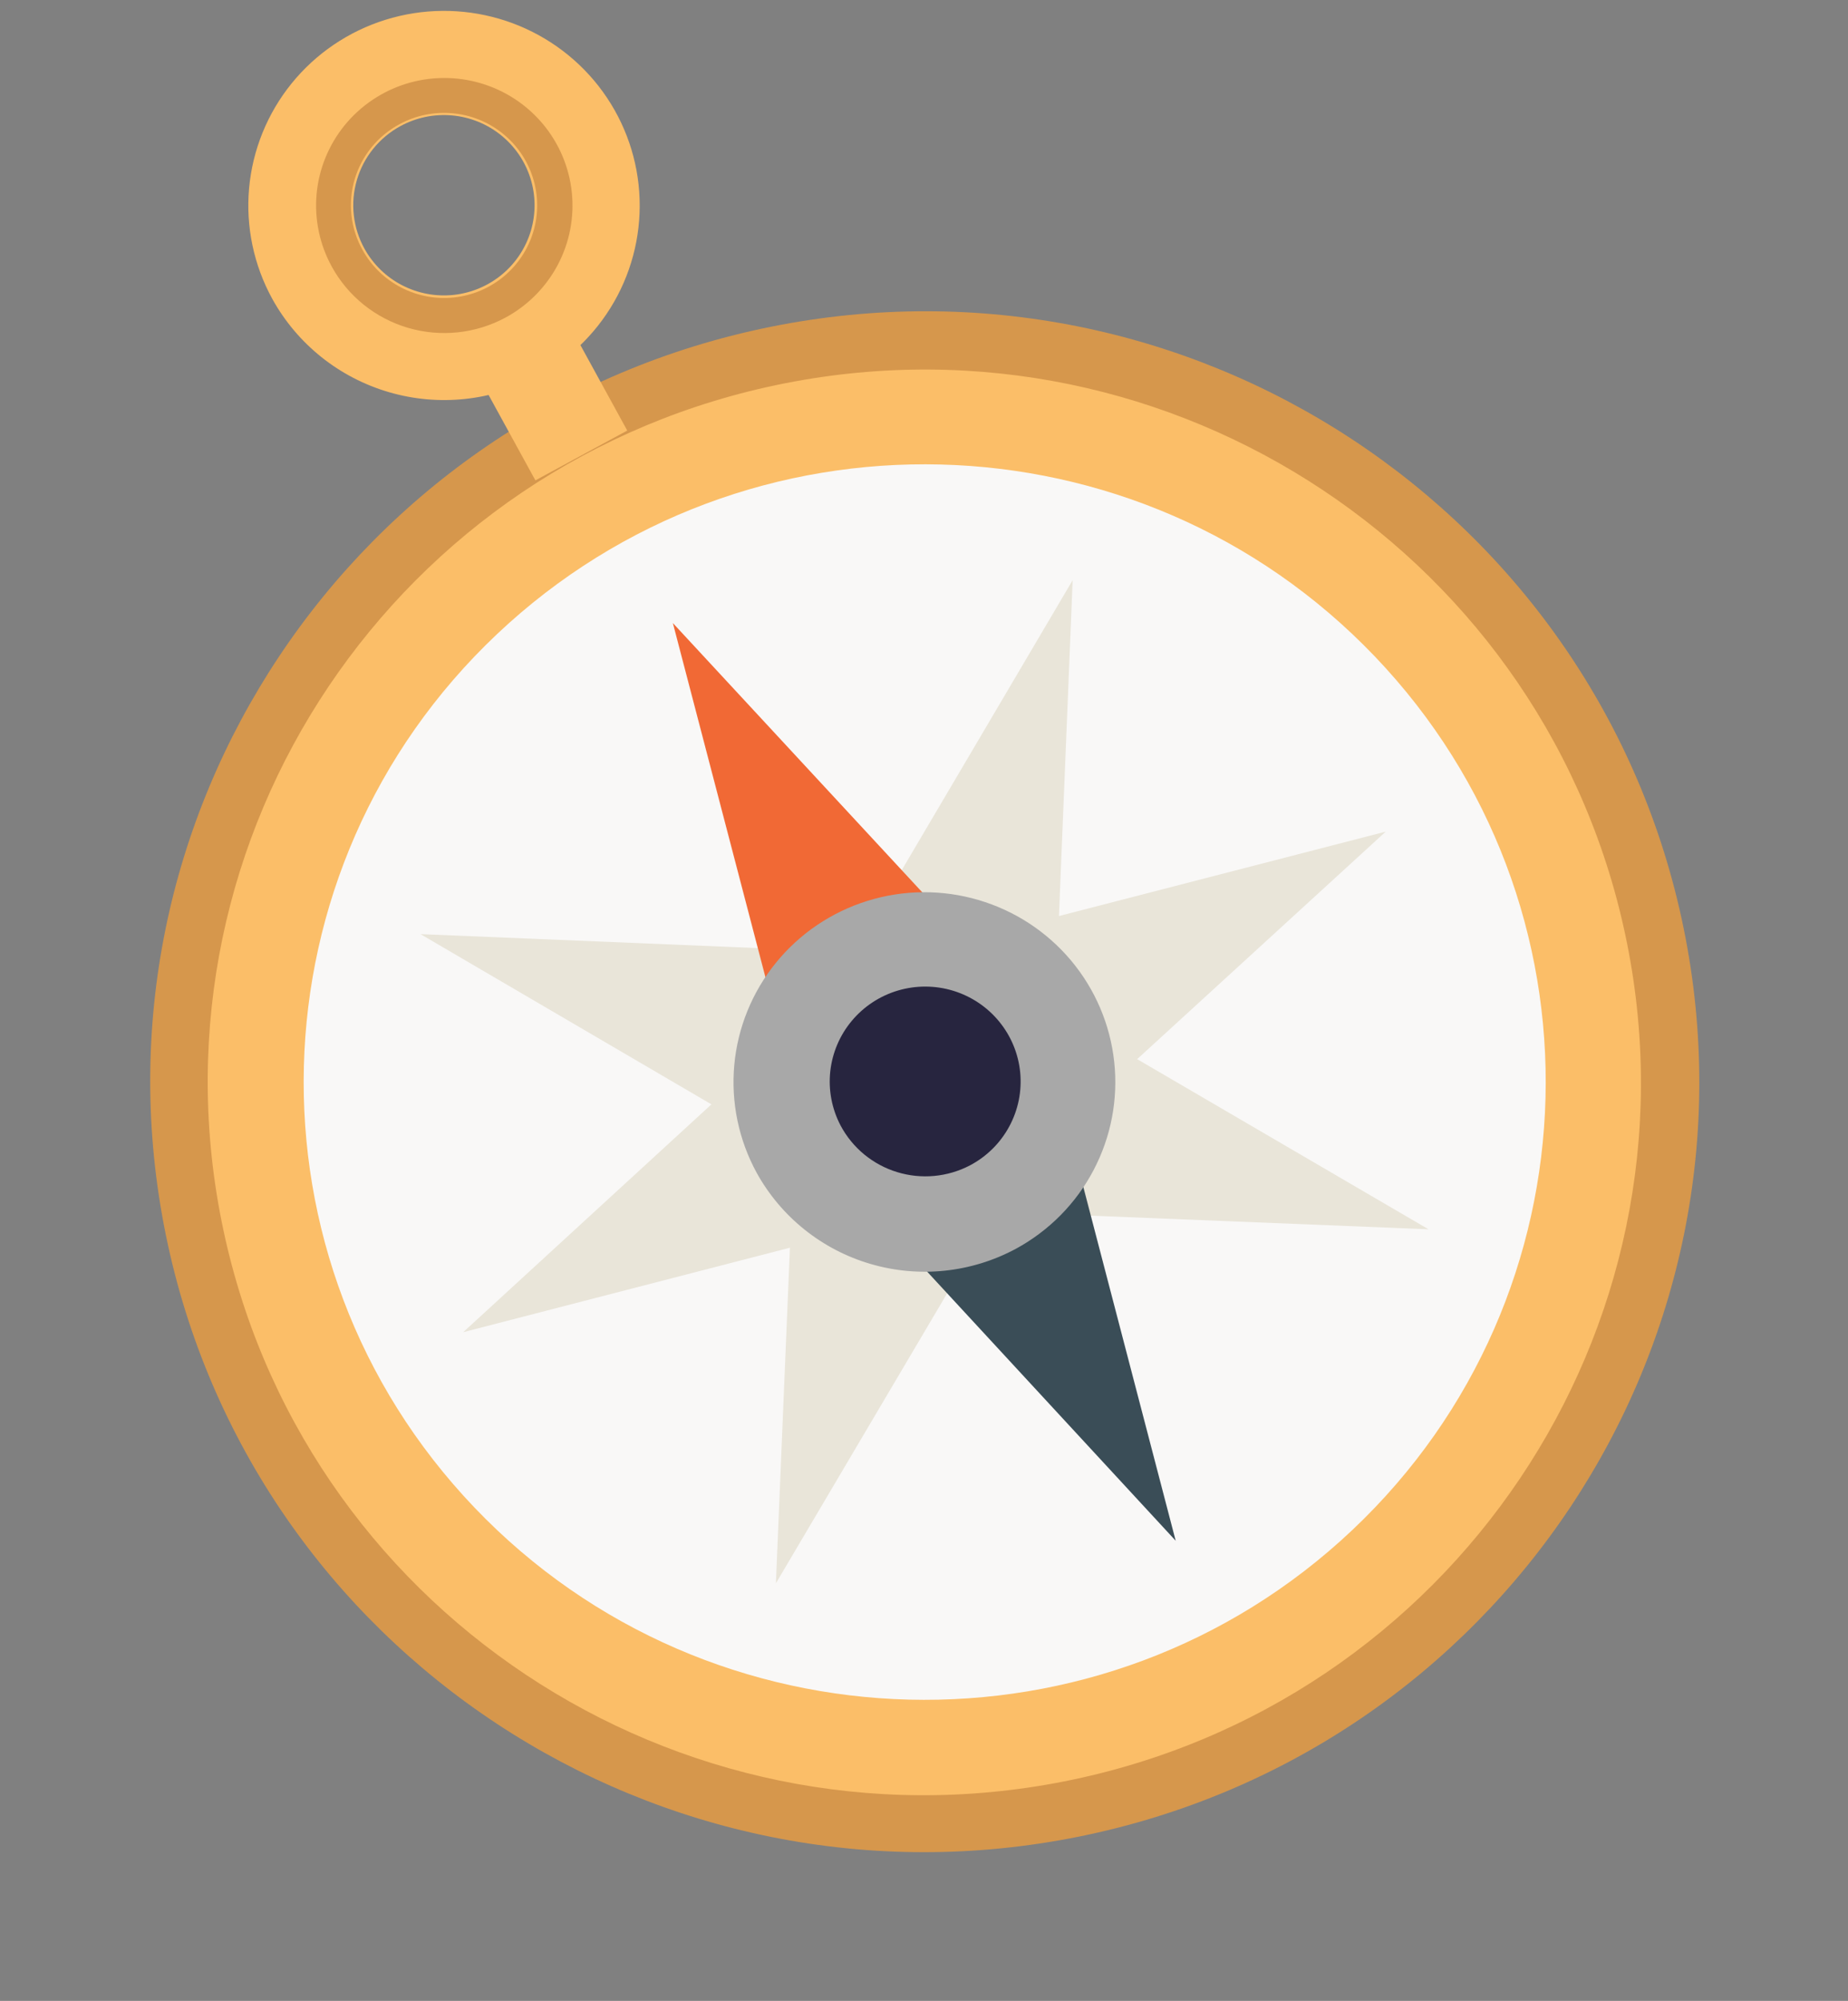
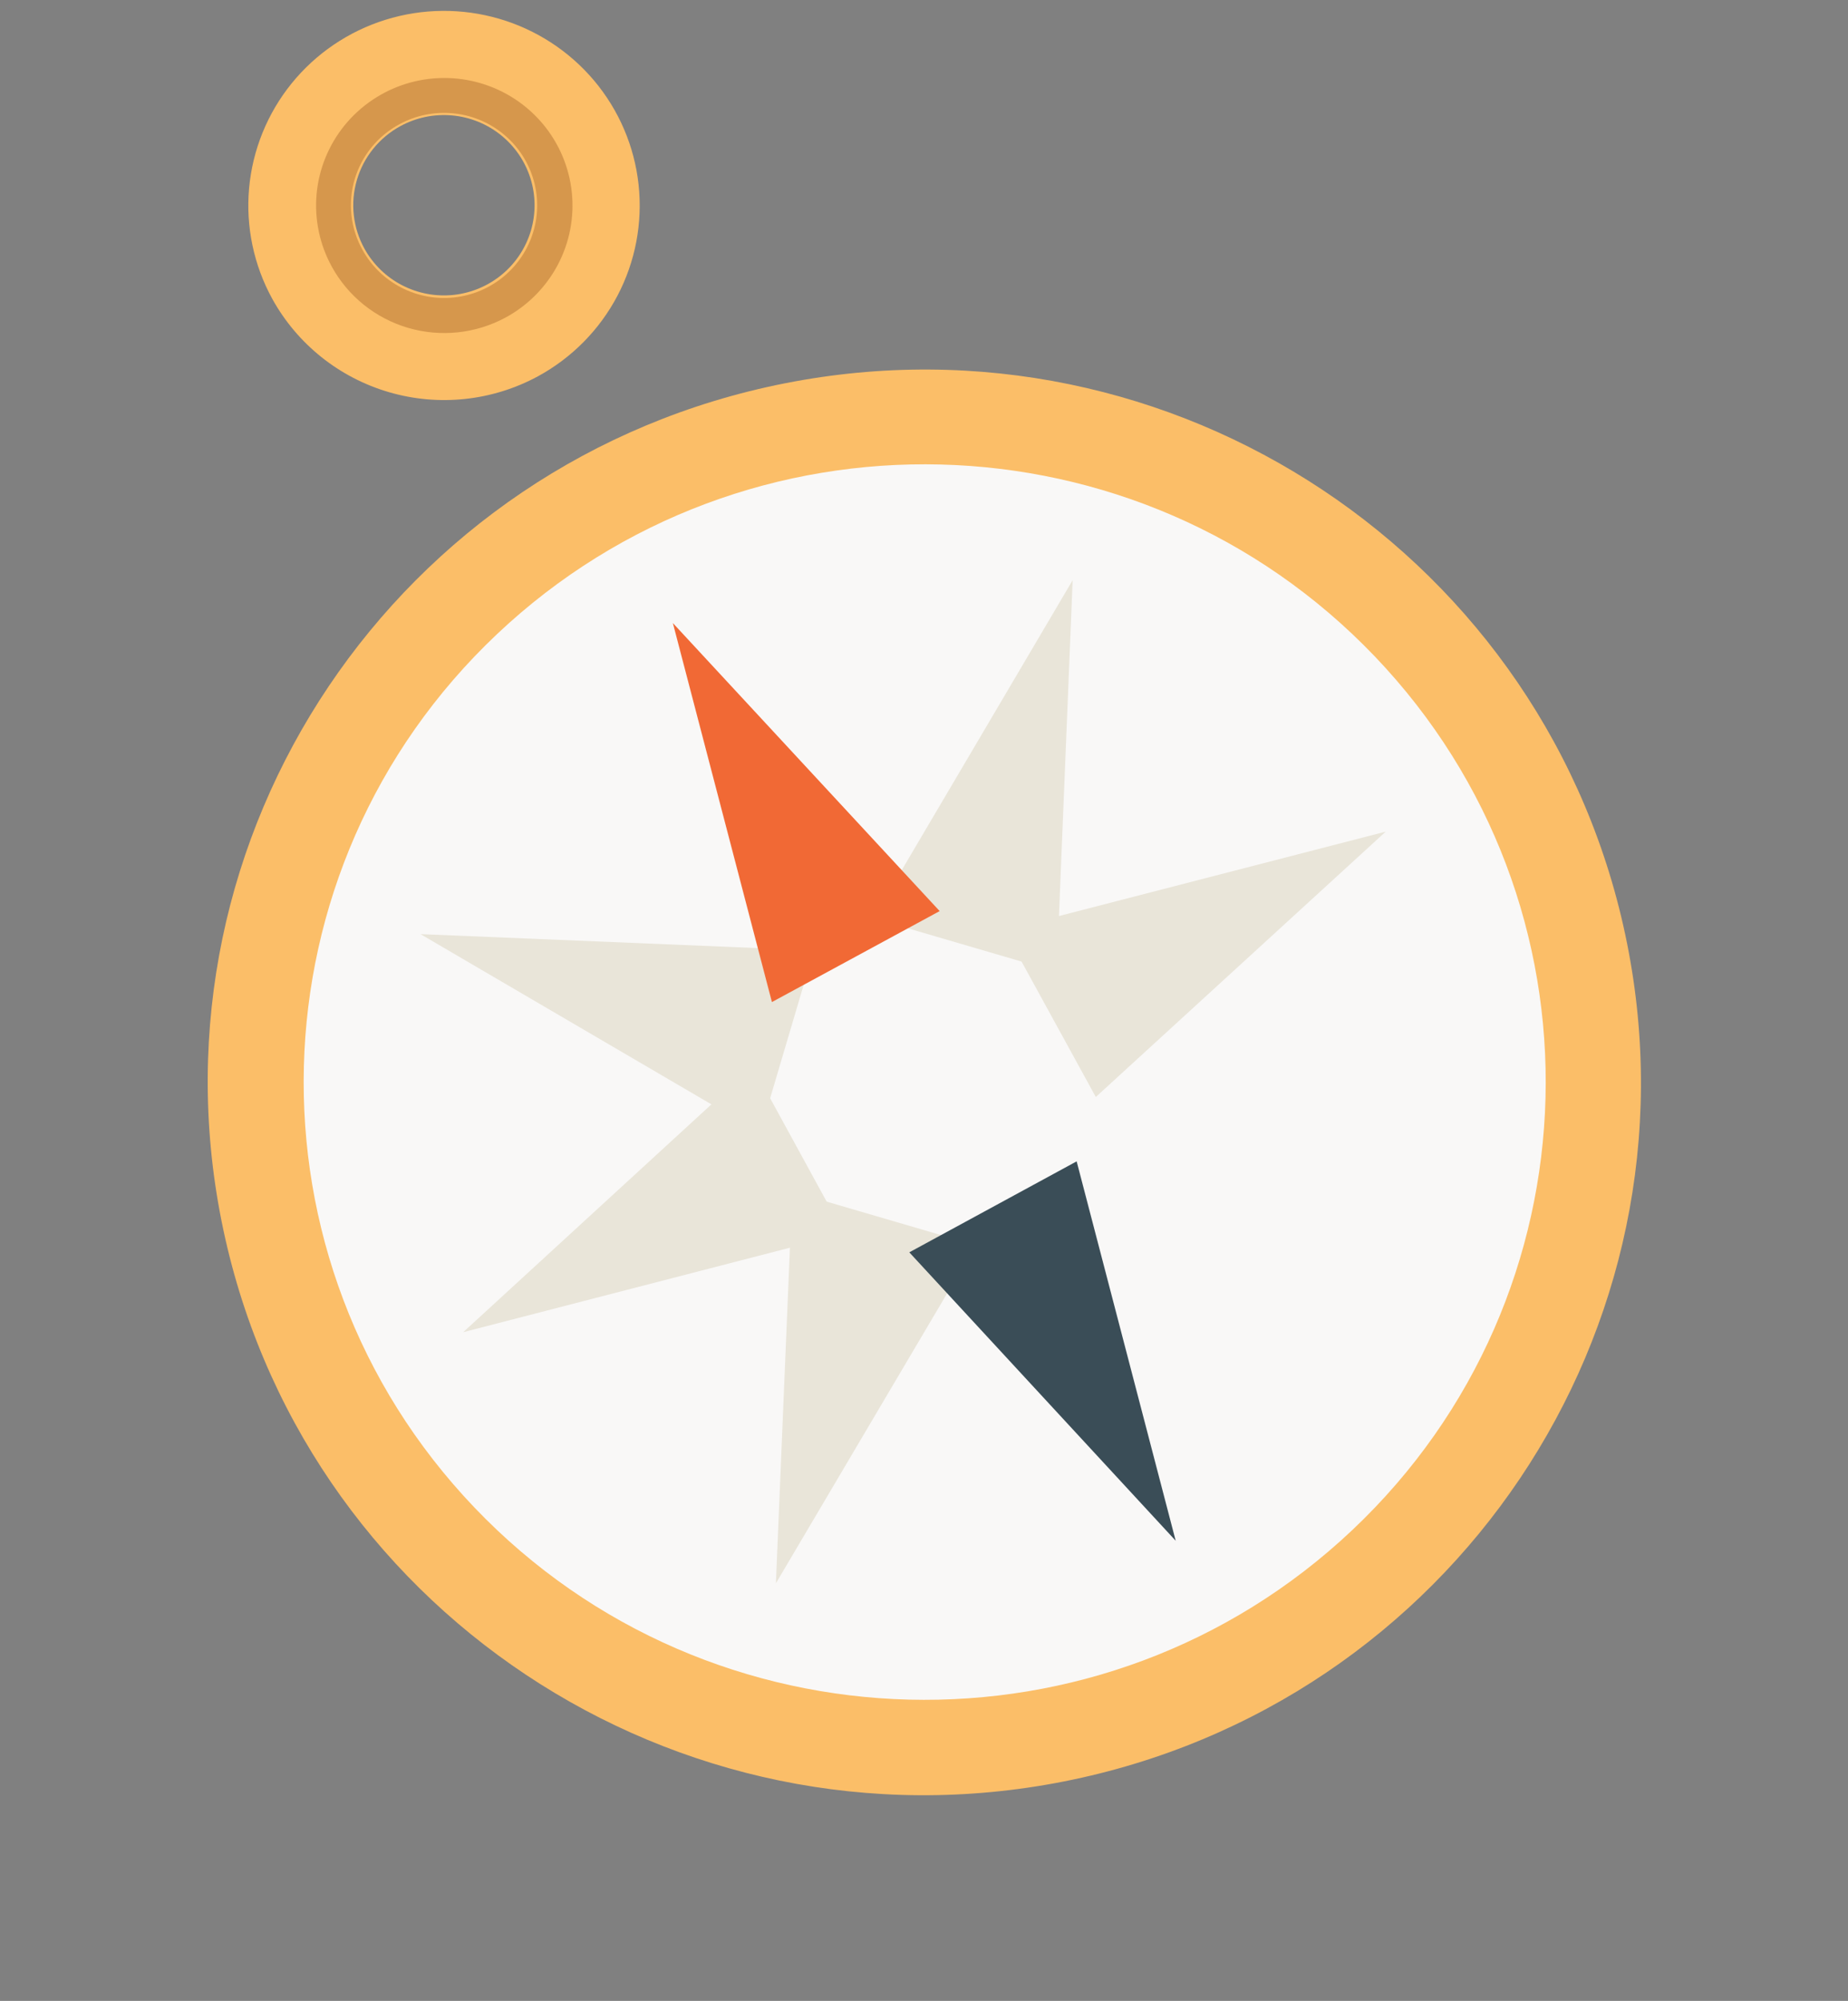
<svg xmlns="http://www.w3.org/2000/svg" width="85" height="92" viewBox="0 0 85 92" fill="none">
  <rect x="0" y="0" width="85" height="92" fill="#808080" stroke="none" />
  <g id="Fun Icon">
    <path id="Vector" d="M12.524 13.742C11.671 12.189 11.299 10.419 11.457 8.656C11.616 6.892 12.296 5.215 13.412 3.837C14.529 2.458 16.032 1.439 17.73 0.91C19.429 0.38 21.247 0.364 22.956 0.862C24.664 1.36 26.185 2.35 27.328 3.708C28.47 5.066 29.181 6.73 29.372 8.49C29.563 10.25 29.225 12.027 28.401 13.596C27.576 15.165 26.302 16.455 24.74 17.304C22.644 18.438 20.182 18.7 17.892 18.032C15.603 17.364 13.673 15.822 12.524 13.742ZM16.768 11.441C17.166 12.158 17.769 12.742 18.5 13.118C19.232 13.495 20.059 13.648 20.878 13.558C21.697 13.467 22.47 13.138 23.101 12.611C23.732 12.084 24.191 11.383 24.422 10.596C24.652 9.81 24.643 8.973 24.395 8.191C24.148 7.41 23.674 6.719 23.032 6.206C22.39 5.692 21.609 5.379 20.788 5.307C19.968 5.234 19.144 5.404 18.421 5.797C17.939 6.058 17.513 6.412 17.169 6.838C16.824 7.263 16.568 7.753 16.415 8.277C16.261 8.802 16.213 9.351 16.274 9.894C16.334 10.437 16.502 10.963 16.768 11.441Z" fill="#FBBE68" />
-     <path id="Vector_2" d="M49.63 84.445C68.908 80.549 81.359 61.85 77.44 42.681C73.522 23.512 54.717 11.131 35.44 15.028C16.163 18.924 3.712 37.623 7.63 56.792C11.549 75.961 30.353 88.341 49.63 84.445Z" fill="#D6974C" />
    <path id="Vector_3" d="M48.933 81.91C66.785 78.385 78.384 61.137 74.84 43.386C71.295 25.634 53.95 14.1 36.098 17.625C18.245 21.15 6.647 38.398 10.191 56.149C13.736 73.901 31.081 85.434 48.933 81.91Z" fill="#FBBE68" />
    <path id="Vector_4" d="M62.205 70.346C73.643 59.541 74.107 41.563 63.242 30.189C52.376 18.816 34.296 18.355 22.858 29.159C11.421 39.963 10.957 57.942 21.822 69.315C32.687 80.689 50.768 81.15 62.205 70.346Z" fill="#F9F8F7" />
-     <path id="Vector_5" d="M25.694 14.039L21.469 16.33L24.626 22.087L28.851 19.797L25.694 14.039Z" fill="#FBBE68" />
    <path id="Vector_6" d="M49.338 26.675L48.603 44.685L40.172 42.219L49.338 26.675Z" fill="#E9E5D9" />
    <path id="Vector_7" d="M63.738 38.237L50.402 50.439L46.195 42.767L63.738 38.237Z" fill="#E9E5D9" />
-     <path id="Vector_8" d="M65.706 56.522L47.594 55.791L50.092 47.407L65.706 56.522Z" fill="#E9E5D9" />
    <path id="Vector_9" d="M35.688 72.798L36.441 54.787L44.872 57.253L35.688 72.798Z" fill="#E9E5D9" />
    <path id="Vector_10" d="M21.305 61.253L34.623 49.033L38.829 56.723L21.305 61.253Z" fill="#E9E5D9" />
    <path id="Vector_11" d="M19.34 42.95L37.434 43.699L34.954 52.083L19.34 42.95Z" fill="#E9E5D9" />
    <path id="Vector_12" d="M30.949 28.648L43.22 41.891L35.505 46.074L30.949 28.648Z" fill="#F16935" />
    <path id="Vector_13" d="M54.077 70.843L41.824 57.581L49.521 53.398L54.077 70.843Z" fill="#3A4D57" />
-     <path id="Vector_14" d="M46.728 57.417C48.252 56.59 49.495 55.332 50.299 53.802C51.104 52.272 51.435 50.54 51.249 48.823C51.064 47.107 50.372 45.484 49.259 44.158C48.146 42.833 46.663 41.866 44.998 41.379C43.333 40.891 41.559 40.906 39.902 41.42C38.245 41.935 36.778 42.926 35.688 44.269C34.597 45.612 33.931 47.247 33.774 48.966C33.617 50.685 33.977 52.412 34.806 53.928C35.928 55.957 37.811 57.463 40.044 58.116C42.278 58.77 44.681 58.519 46.728 57.417Z" fill="#A8A8A8" />
-     <path id="Vector_15" d="M44.618 53.581C45.383 53.176 46.011 52.555 46.421 51.795C46.832 51.036 47.007 50.172 46.925 49.314C46.843 48.456 46.507 47.641 45.959 46.972C45.412 46.303 44.678 45.811 43.849 45.556C43.021 45.302 42.135 45.298 41.304 45.543C40.472 45.789 39.733 46.274 39.179 46.937C38.624 47.6 38.28 48.411 38.188 49.269C38.097 50.126 38.263 50.991 38.666 51.755C39.212 52.781 40.146 53.55 41.262 53.892C42.378 54.235 43.585 54.123 44.618 53.581Z" fill="#27253F" />
    <path id="Vector_16" d="M15.262 12.262C14.702 11.244 14.459 10.084 14.562 8.928C14.666 7.773 15.112 6.674 15.844 5.77C16.576 4.867 17.562 4.2 18.675 3.853C19.789 3.507 20.981 3.497 22.1 3.824C23.22 4.152 24.216 4.802 24.964 5.693C25.711 6.584 26.176 7.676 26.299 8.829C26.423 9.983 26.199 11.147 25.657 12.175C25.114 13.202 24.278 14.046 23.253 14.601C21.881 15.342 20.269 15.513 18.771 15.075C17.273 14.636 16.011 13.625 15.262 12.262ZM16.676 11.495C17.084 12.232 17.701 12.832 18.452 13.221C19.202 13.609 20.051 13.767 20.891 13.676C21.732 13.585 22.526 13.248 23.175 12.708C23.823 12.169 24.296 11.45 24.534 10.643C24.772 9.836 24.765 8.977 24.512 8.175C24.26 7.372 23.774 6.662 23.116 6.134C22.459 5.606 21.658 5.283 20.816 5.207C19.974 5.13 19.128 5.304 18.385 5.705C17.887 5.971 17.448 6.332 17.092 6.768C16.737 7.204 16.472 7.706 16.313 8.245C16.154 8.784 16.104 9.348 16.166 9.906C16.229 10.464 16.402 11.004 16.676 11.495Z" fill="#D6974C" />
  </g>
</svg>